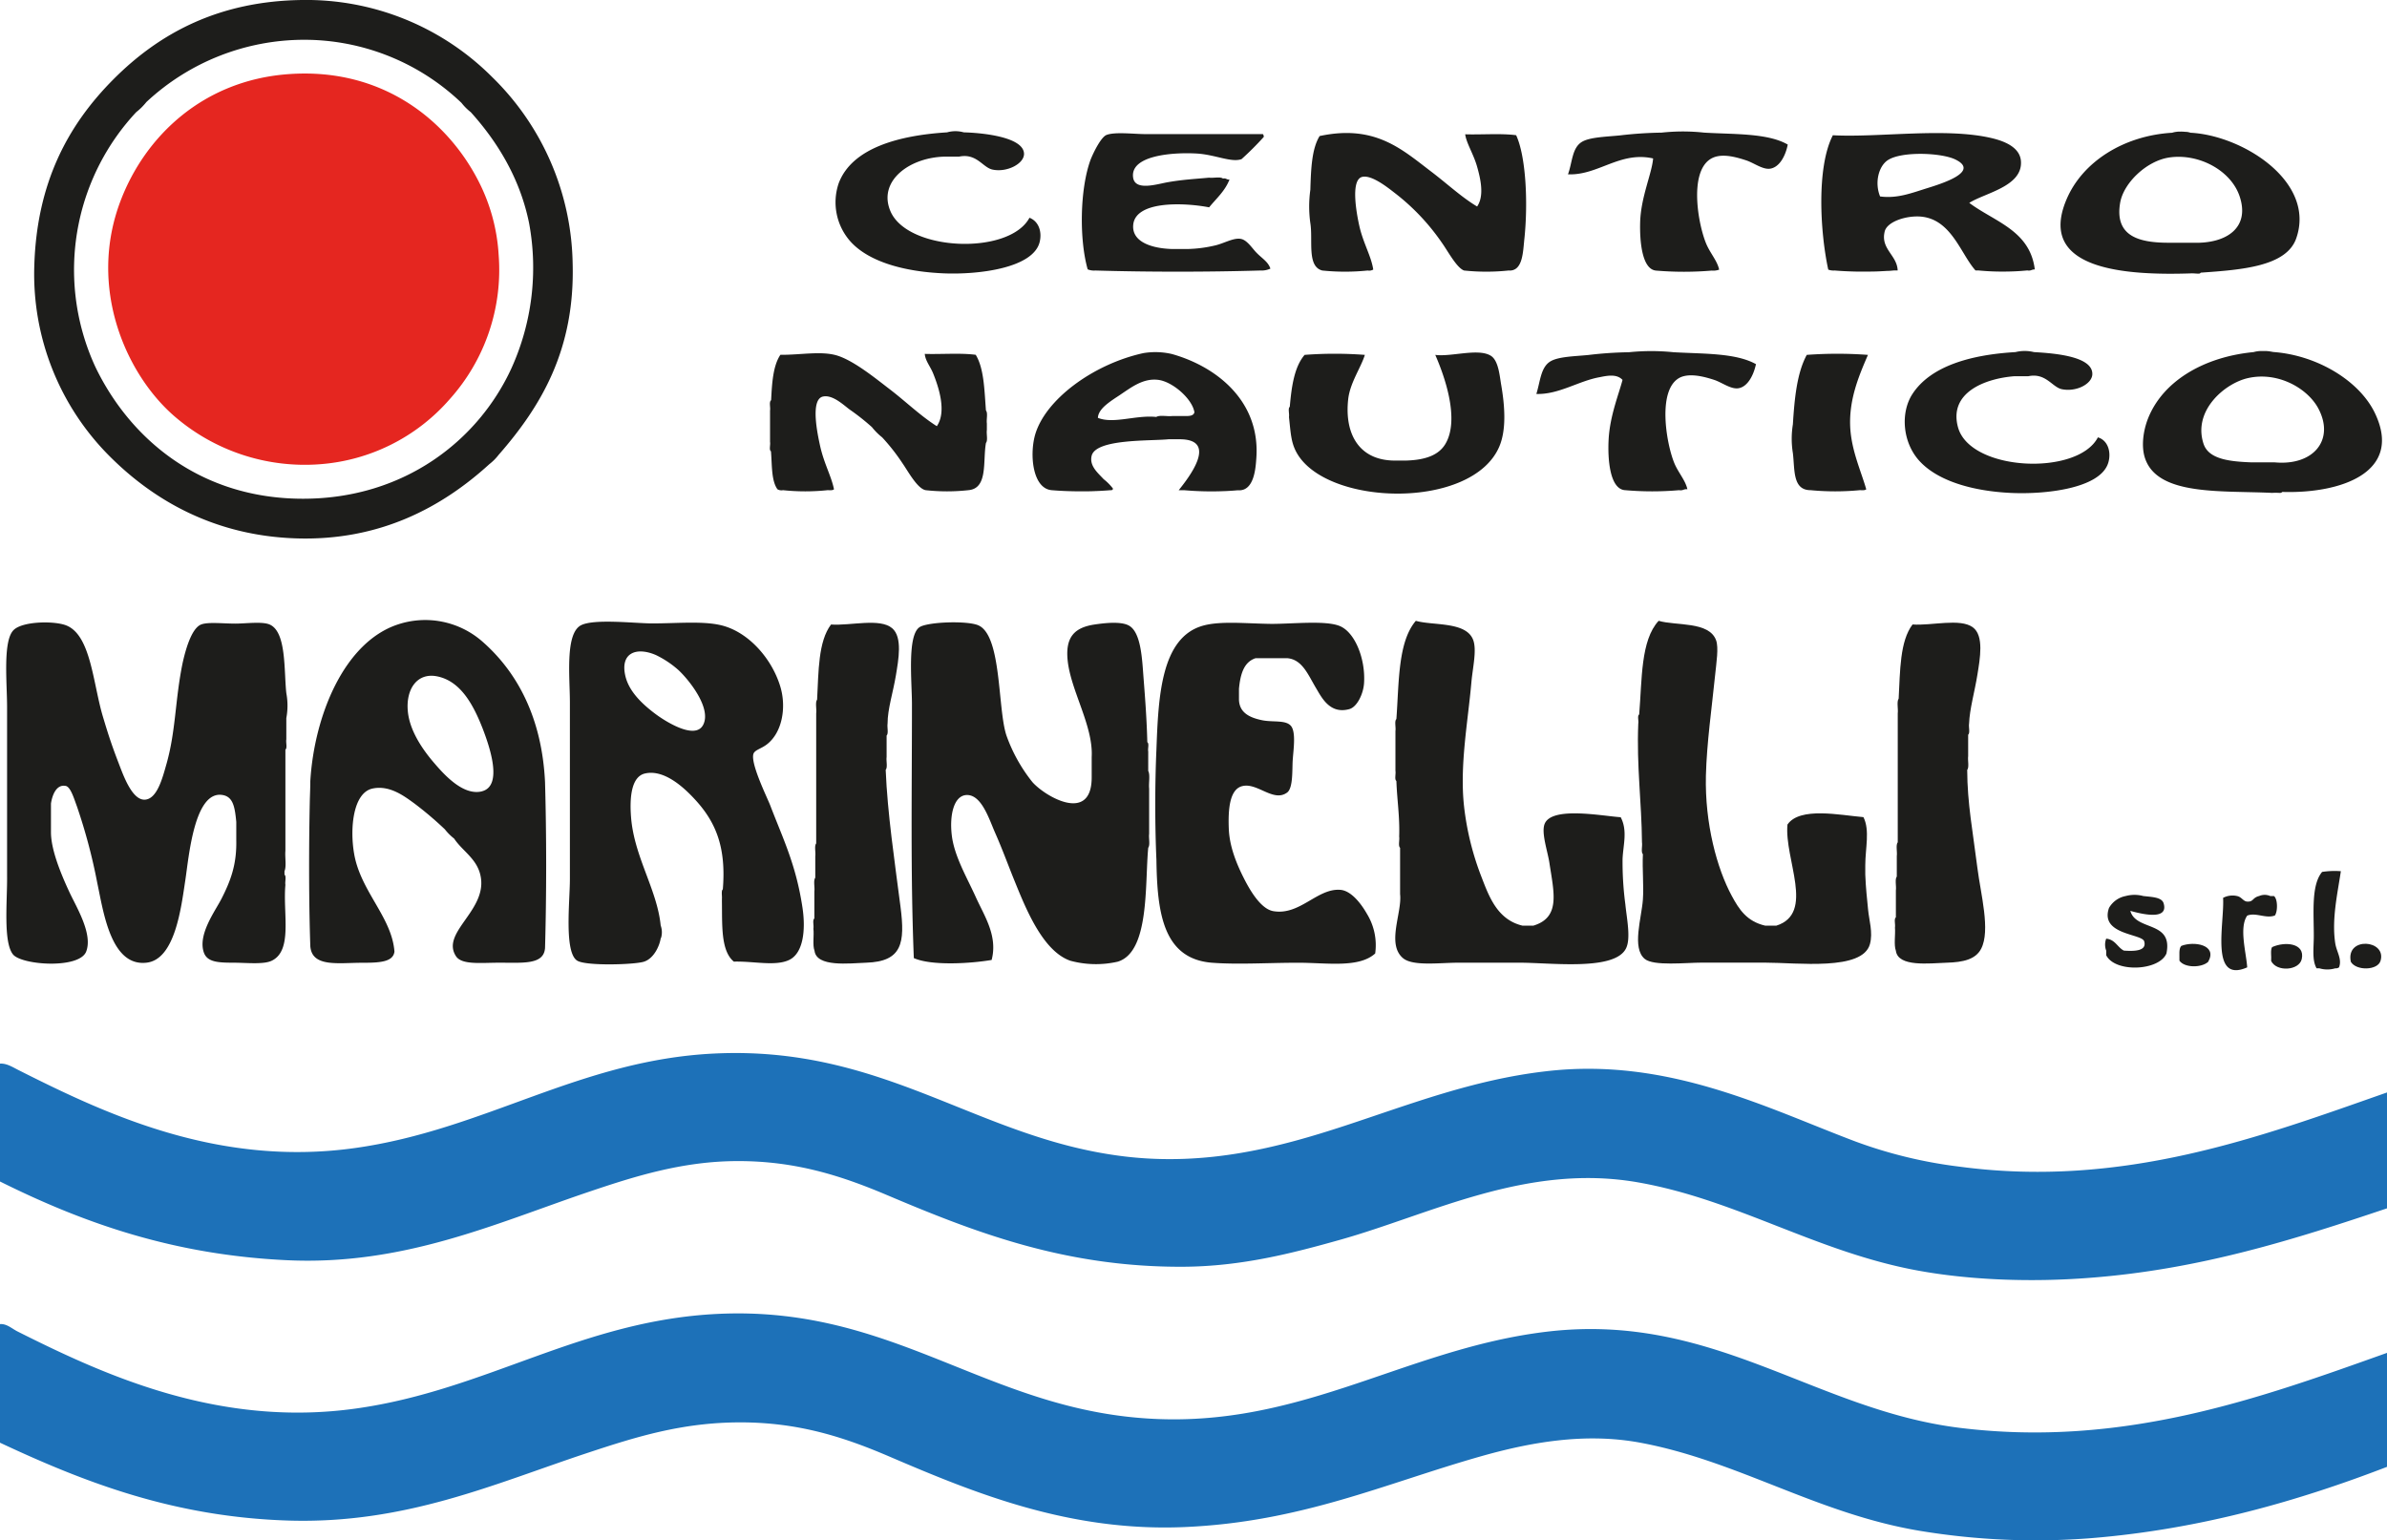
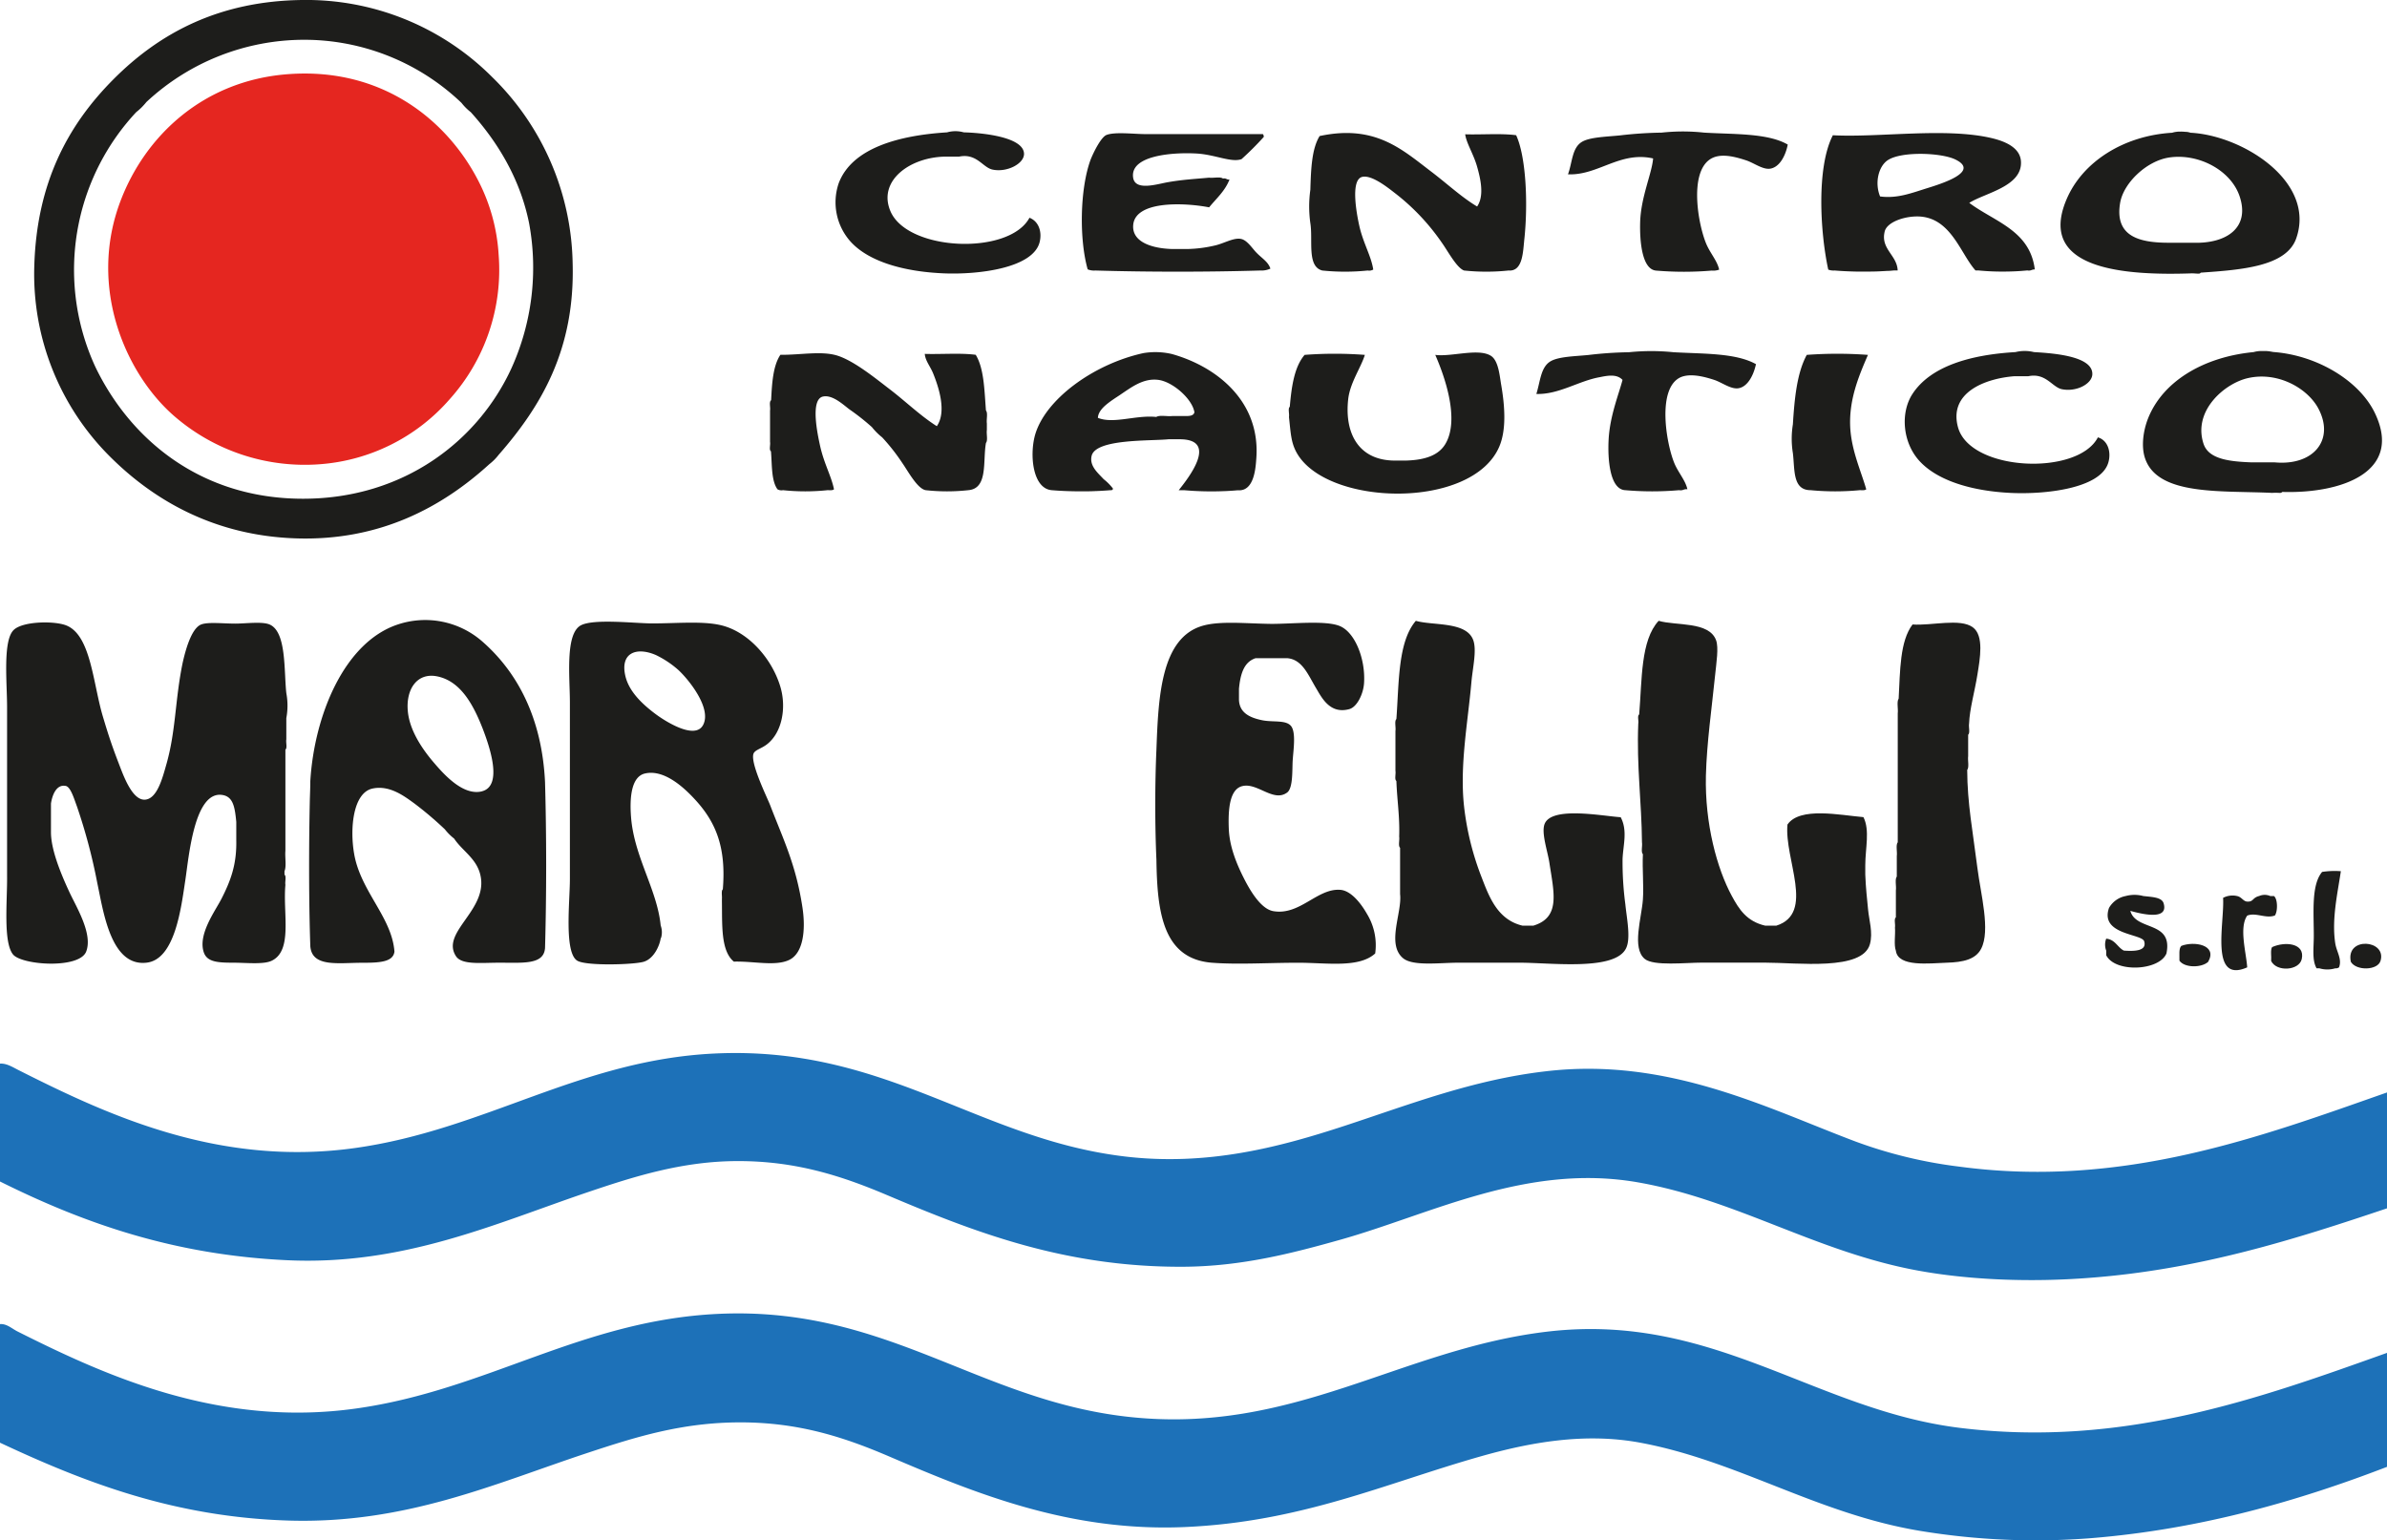
<svg xmlns="http://www.w3.org/2000/svg" viewBox="0 0 600 387.21">
  <g id="bfaa22f8-ea17-4f77-9345-ff07e44fcba9" data-name="Livello 2">
    <g id="f2c7fb13-f004-452d-ba73-c5f5faa4ff7d" data-name="Livello 1">
      <path d="M492.39,293.25A115.63,115.63,0,0,1,466.54,287c-22.16-8.32-47.19-21.34-78-17.7C370.2,271.42,354.35,277.64,338,283s-34.53,10.21-55.43,7.69c-36.9-4.45-60-27.89-102.95-25.86C145.68,266.44,122,284,89.21,288.59,54.84,293.4,26.58,280.05,4.66,269c-1.4-.7-3-1.75-4.66-1.63V297c21.29,10.6,43.86,18.47,72.2,19.79,29.12,1.36,52.14-9.15,75.24-17,11.81-4,24.12-7.95,38.19-7.92,14.49,0,26,3.73,37.51,8.62,22.27,9.43,44.79,18.09,74.3,17.94,14.66-.08,27.39-3.4,39.36-6.76,22.83-6.4,47-19.37,75-14.44,24.76,4.36,44.69,17.43,70.11,22.13,13.24,2.45,28.8,3,43.32,1.86,27.9-2.1,51.84-9.77,74.77-17.47V274.62C568.35,285.71,533.68,298.81,492.39,293.25Z" style="fill:#1d71b8;fill-rule:evenodd" />
      <path d="M492.62,358.93c-36.49-4.51-61.83-29-103.42-24.22-37.32,4.33-64.07,26.09-105.74,21.43-37.71-4.22-60.72-27.85-102.95-25.86-34.4,1.63-58,19.11-90.84,23.76-34.38,4.89-63.16-8.23-85.24-19.33C3,334,1.7,332.71,0,332.85v29.81c21.57,10.11,43.89,18.67,72.44,19.57,29.5.92,51.8-9.25,75.23-17,12.08-4,23.78-7.68,38.43-7.68,14.8,0,26.19,3.76,37.5,8.61,21.65,9.29,45.31,18.92,74.07,17.71C327,382.62,347.94,373,372,366.15c12.54-3.57,26.33-6.09,40.3-3.49,24.47,4.55,44.36,17.8,70.11,22.13a178.38,178.38,0,0,0,43.32,1.86c27.64-2.26,52.27-9.45,74.3-17.93V340.07C568.32,351.37,533.82,364,492.62,358.93Z" style="fill:#1d71b8;fill-rule:evenodd" />
      <path d="M571.82,230.13c.73-1,.74-4.15-.24-4.89h-.93a3.47,3.47,0,0,0-2.79,0c-1.74.43-1.38,1.49-3,1.4-1-.06-1.36-1.15-2.56-1.4a5.11,5.11,0,0,0-3.5.46c.39,6.31-3.42,21.64,6.06,17.47-.24-3.71-2.09-10,0-13C567,229.28,569.56,231,571.82,230.13Z" style="fill:#1d1d1b;fill-rule:evenodd" />
      <path d="M555.05,241.78c2.44-4.3-3.6-5.26-6.76-4-.68.71-.42,2.37-.46,3.72C549.15,243.36,553.44,243.29,555.05,241.78Z" style="fill:#1d1d1b;fill-rule:evenodd" />
      <path d="M578.57,241.08c.89-4-4.17-4.48-7.45-3-.48.76-.13,2.36-.24,3.49C572.24,244.38,577.93,244,578.57,241.08Z" style="fill:#1d1d1b;fill-rule:evenodd" />
      <path d="M74.3,135.33c21.18.73,36.89-7.89,48.68-18.63a14.42,14.42,0,0,0,1.24-1.09,12.89,12.89,0,0,0,1.09-1.24c10.92-12.47,19.23-26.72,18.63-48.22a67,67,0,0,0-20.26-46.81A66,66,0,0,0,75.93,0C55.2.26,40.27,8.18,28.65,19.8S9.23,46,8.62,66.85a64.74,64.74,0,0,0,19.1,48C39,126.09,54.27,134.64,74.3,135.33ZM19.8,56.14A58.08,58.08,0,0,1,34.24,28.19h0A15.53,15.53,0,0,0,35.59,27a17.15,17.15,0,0,0,1.21-1.35A58.16,58.16,0,0,1,76.63,10,57.22,57.22,0,0,1,116,25.86h0a13.52,13.52,0,0,0,2.33,2.33h0c6.61,7.33,12.4,16.6,14.68,28a61.28,61.28,0,0,1-4.43,36.33c-8.29,18.11-26.91,32.85-52.41,32.85-25.95,0-43.52-15.16-52.17-33.08A58.17,58.17,0,0,1,19.8,56.14Z" style="fill:#1d1d1b;fill-rule:evenodd" />
      <path d="M43.79,104.59A50.09,50.09,0,0,0,80.36,116.7,47.92,47.92,0,0,0,113,100.39a48.64,48.64,0,0,0,12.34-36.33A46.51,46.51,0,0,0,120,45C112.29,30.33,96.2,16.88,72.44,18.64,51.18,20.21,36.51,34.1,30.28,50.55,22.05,72.27,31.6,94,43.79,104.59Z" style="fill:#e52620;fill-rule:evenodd" />
      <path d="M237.34,68.72c8.48.34,22.4-1.26,24-7.92.62-2.61-.29-5.18-2.57-6.06-5.08,9.49-30.61,8.47-34.94-1.63-3.28-7.67,4.94-13.7,14-13.74h3.26c4.41-.91,5.92,2.74,8.39,3.26,3.65.78,8-1.5,7.92-4-.13-4.19-10.39-5.24-15.14-5.36a7.68,7.68,0,0,0-4.2,0c-12,.75-23.9,3.88-27.25,12.81a14.83,14.83,0,0,0,2.8,14.44C218.16,65.76,227.22,68.31,237.34,68.72Z" style="fill:#1d1d1b;fill-rule:evenodd" />
      <path d="M275.31,68c13.28.39,28.18.39,41.46,0a5.43,5.43,0,0,0,2.56-.47c-.56-1.74-2.1-2.56-3.49-4-1.07-1.07-2.37-3.24-4-3.49-1.81-.29-4.13,1.11-6.29,1.63a33,33,0,0,1-7.22.93h-3.5c-5-.1-10.17-1.62-10-5.82.24-6.34,12.6-5.91,19.1-4.66,1.81-2.23,4-4.09,5.12-7-.73.12-.82-.42-1.63-.23-.7-.54-2.4-.08-3.49-.23-3.51.33-6.66.48-10.48,1.16-2.69.48-8.11,2.23-8.62-1.16-.86-5.73,10.4-6.41,16.07-6.06,4.6.29,8.63,2.33,11.18,1.4a75.59,75.59,0,0,0,5.59-5.59,1.1,1.1,0,0,0-.23-.7H287.89c-2.77,0-7.71-.62-9.79.23-1.33.55-3.23,4.3-4,6.29-2.66,7.34-2.85,19.87-.7,27.48A4.21,4.21,0,0,0,275.31,68Z" style="fill:#1d1d1b;fill-rule:evenodd" />
      <path d="M332.37,68a55.88,55.88,0,0,0,11.42,0,2,2,0,0,0,1.39-.24c-.5-3.37-2.51-6.6-3.49-10.94-.62-2.75-2.34-11.59.7-12.35,2.34-.58,6.32,2.58,8.15,4A55.24,55.24,0,0,1,362.42,61c1.5,2.09,3.72,6.32,5.59,7a53.56,53.56,0,0,0,11.18,0c3.66.28,3.62-4.81,4-8.15.92-9,.37-20.55-2.09-25.86-3.84-.51-8.6-.1-12.81-.23.32,2.3,2.12,5,3,8.15.82,2.88,1.88,7.29,0,10-3.87-2.3-7.51-5.72-11.64-8.85-7.28-5.53-14.05-11.84-27.95-8.86-2,3.25-2.17,8.39-2.33,13.51a30.23,30.23,0,0,0,0,8.39C330.06,60.4,328.46,67,332.37,68Z" style="fill:#1d1d1b;fill-rule:evenodd" />
      <path d="M415.53,39.83c-.3,3.78-3.09,9.73-3.26,16.07-.12,4.33.35,11.81,4,12.12a83.67,83.67,0,0,0,14,0,4.21,4.21,0,0,0,1.86-.24c-.47-2.22-2.24-4.09-3.26-6.52-2.08-5-4.25-17.67.93-21.19,2.46-1.67,6.08-.76,9.09.23,2,.65,4.17,2.38,6.06,2.1,2.37-.36,3.88-3.27,4.42-6.06-5.07-2.92-13.46-2.54-21-3a49.26,49.26,0,0,0-10.72,0,100.17,100.17,0,0,0-10.48.7c-3.35.34-7.57.42-9.55,1.63-2.5,1.53-2.38,5.14-3.49,8.15C401.69,44.15,407.17,37.94,415.53,39.83Z" style="fill:#1d1d1b;fill-rule:evenodd" />
      <path d="M461.18,68h0c1.66.14,3.55.23,5.49.27l2,0c1.31,0,2.62,0,3.88-.07l1.84-.1c.6,0,1.18-.07,1.73-.12H477c-.14-3.85-4.35-5.38-3.26-9.79.64-2.6,5.77-4.11,9.31-3.72,7.51.82,9.84,9.42,13.51,13.51h.7a60.88,60.88,0,0,0,6.17.29c1.69,0,3.38-.06,4.88-.18l1.3-.11h0c.87.18,1.11-.29,1.86-.24C510.27,57.9,501.32,55.74,495,51c3.93-2.5,13.2-4.08,13-10.24-.08-3.56-3.84-5.22-7.45-6.06C489,32,472.33,34.62,460.71,34c-4.12,8-3.23,24.21-1.16,33.77A3.79,3.79,0,0,0,461.18,68ZM474.46,40.3c3.42-2.33,13.49-1.92,17-.23,6.45,3.1-3.66,6.17-7,7.22-4,1.24-7.56,2.67-11.88,2.09C471.16,45.89,472.23,41.82,474.46,40.3Z" style="fill:#1d1d1b;fill-rule:evenodd" />
      <path d="M550.85,68.72a1.36,1.36,0,0,1,.29,0c.42,0,.93.07,1.35.06a1.36,1.36,0,0,0,.29,0,.52.52,0,0,0,.4-.24h0c10.28-.72,21.52-1.54,24-8.61,5-14.23-13.43-25.89-26.55-26.56a5,5,0,0,0-1-.22c-.41,0-.86-.07-1.32-.07s-.91,0-1.32.07a5,5,0,0,0-1,.22c-12.23.73-22.57,7.34-26.55,16.77C511.86,68,534.65,69.26,550.85,68.72ZM532.92,51c.84-5,6.64-10.56,12.34-11.41,7.36-1.09,15.51,3.2,17.7,9.78,2.65,7.93-3.37,11.91-11.64,11.65H545C537.71,61,531.5,59.42,532.92,51Z" style="fill:#1d1d1b;fill-rule:evenodd" />
      <path d="M455.12,123.22a65.33,65.33,0,0,0,12.35,0c.62,0,1.33.09,1.63-.23-1.3-4.54-3.58-9.4-4-15.14-.49-7.28,2.2-13.46,4.43-18.64a103.89,103.89,0,0,0-15.38,0c-2.46,4.53-3.08,10.9-3.49,17.47a22.42,22.42,0,0,0,0,7.22C451.17,118,450.53,123.23,455.12,123.22Z" style="fill:#1d1d1b;fill-rule:evenodd" />
      <path d="M529.89,116.47c.85-2.56.11-5.73-2.56-6.53-5.08,9.78-32.16,8.57-35.17-2.56-2.36-8.7,6.79-12.24,14.21-12.81h3.49c4.37-.91,6,2.76,8.38,3.26,3.68.77,7.6-1.33,7.69-3.73.17-4.63-9.94-5.31-14.67-5.59a9.67,9.67,0,0,0-4.66,0C495.41,89.16,485.33,92,480.74,99c-3.08,4.7-2.53,12.12,1.64,16.77,4.54,5.07,13.33,7.71,23.29,8.15C514.17,124.29,527.77,122.82,529.89,116.47Z" style="fill:#1d1d1b;fill-rule:evenodd" />
      <path d="M407.84,95.5c-.93,3.59-3.16,9-3.49,14.91-.27,4.75.22,12.64,4.19,12.81a78.15,78.15,0,0,0,13.51,0c1,.18,1.19-.36,2.1-.23-.5-2.26-2.26-4.13-3.27-6.52-2.08-5-4.46-19,1.63-21.67,2.45-1,5.82-.14,8.39.7,1.94.64,4.16,2.39,6.06,2.1,2.35-.36,3.84-3.32,4.42-6.06-5.06-2.85-13.27-2.57-20.73-3a55,55,0,0,0-11.18,0,97.74,97.74,0,0,0-10.25.7c-3.38.33-7.54.39-9.55,1.63-2.41,1.49-2.51,5.06-3.49,8.16,5.62.18,10.59-3.25,15.84-4.2C403.76,94.49,406.34,93.87,407.84,95.5Z" style="fill:#1d1d1b;fill-rule:evenodd" />
      <path d="M264.36,123.22h0c2.18.19,4.76.29,7.34.29h0c1.26,0,2.53,0,3.75-.07h.14c1.21-.05,2.37-.12,3.43-.21h0c.36,0,.8,0,.7-.47a13.52,13.52,0,0,0-2.33-2.33c-1.38-1.52-3.59-3.28-3-5.82,1-4.35,14.73-3.72,19.33-4.19h2.79c10,0,2,10-.23,12.81h1.4a79.4,79.4,0,0,0,10.23.22H308c1.11-.05,2.18-.12,3.14-.21h0c4.24.37,4.5-6,4.66-8.15,1-14.41-10.19-23-21.2-26.09a18.18,18.18,0,0,0-7.22-.23c-12.49,2.73-24.78,11.67-27.25,20.73C258.75,114.69,259.68,122.84,264.36,123.22Zm17.24-24c2.74-1.82,5.73-4.21,9.55-3.73,3.63.46,8.57,4.81,9.08,8.15-.26,1.14-1.88.92-3.26.94h-2.33c-1.24.15-3.1-.31-4,.23-5.16-.53-10.71,1.83-14.67.23C276.06,102.7,279.14,100.86,281.6,99.23Z" style="fill:#1d1d1b;fill-rule:evenodd" />
      <path d="M193.56,103.19v7.92c.14.71-.3,2,.23,2.33.29,3.43.07,7.38,1.63,9.55a2,2,0,0,0,1.4.23,53.56,53.56,0,0,0,11.18,0c.62,0,1.33.09,1.63-.23-.66-3.31-2.51-6.45-3.5-10.95-.6-2.74-2.52-11.59.7-12.35,2.46-.57,5.28,2.19,6.76,3.27a56.9,56.9,0,0,1,5.59,4.42,15.5,15.5,0,0,0,2.56,2.56,50.14,50.14,0,0,1,5.12,6.53c1.4,2,3.74,6.4,5.83,6.75a49.17,49.17,0,0,0,10.71,0c5-.42,3.61-7.26,4.43-11.88.53-.63.08-2.25.23-3.26v-1.63c-.15-1,.3-2.63-.23-3.26-.4-5.12-.47-10.56-2.57-14-3.83-.51-8.59-.1-12.81-.23.15,1.76,1.37,3.09,2.1,4.89,1.39,3.42,3.46,9.66.93,13.28-4.13-2.61-7.74-6.15-11.88-9.32-3.49-2.67-8.79-7-13-8.38-4-1.3-9.32-.19-14.44-.24-1.84,2.75-2.11,7.05-2.33,11.42C193.26,101,193.7,102.4,193.56,103.19Z" style="fill:#1d1d1b;fill-rule:evenodd" />
      <path d="M324,104.82c.44,4.12.52,6.36,1.86,8.85,7.38,13.64,44.16,14.59,51-1.4,1.85-4.31,1.38-10.36.47-15.6-.37-2.12-.65-6-2.56-7.22-3.14-2-9.93.3-14-.24,2.33,5.3,6.2,16.2,2.56,22.36-1.72,2.92-5.18,4.05-9.78,4.2h-2.33c-9.48.28-13.31-6.54-12.34-15.38.46-4.2,3.23-8,4.19-11.18a99.37,99.37,0,0,0-15.14,0c-2.58,3-3.28,7.91-3.73,13.05C323.69,102.66,324.14,104,324,104.82Z" style="fill:#1d1d1b;fill-rule:evenodd" />
      <path d="M583.69,219.18c-2.75,3.28-2.09,10.12-2.09,16.07,0,3-.49,6.11.7,8.16H583a7,7,0,0,0,4,0,1.37,1.37,0,0,0,.94-.24c.8-2.07-.6-3.88-.94-6-.94-6.09.59-12.67,1.4-18.17A21,21,0,0,0,583.69,219.18Z" style="fill:#1d1d1b;fill-rule:evenodd" />
      <path d="M590.91,241.78c1.37,2.31,6.74,2.18,7.46-.24C600,236.2,589.53,235.34,590.91,241.78Z" style="fill:#1d1d1b;fill-rule:evenodd" />
      <path d="M570.87,88.39a8.72,8.72,0,0,0-1.26-.15c-.46,0-1,0-1.41,0a7.23,7.23,0,0,0-1.74.27h0c-12.3,1.18-22.79,7.15-26.56,16.77-1.14,2.93-1.76,6.94-.69,10,3.25,9.41,19.22,8,31.91,8.62h0a15.39,15.39,0,0,1,1.78,0l.32,0a.73.73,0,0,0,.46-.24h0c14.66.46,30.42-4.89,23.29-19.8-3.9-8.16-14.58-14.6-25.62-15.38A4.2,4.2,0,0,0,570.87,88.39Zm11.89,14.33c4.14,7.86-1.23,14.39-10.94,13.51H566c-5.49-.21-10.81-.75-12.11-4.66-2.76-8.33,5.33-15.23,11.18-16.53C572.75,93.32,580.15,97.75,582.76,102.72Z" style="fill:#1d1d1b;fill-rule:evenodd" />
      <path d="M137,238.39c.38-13.4.38-28.41,0-41.8-.78-16.18-7-27.71-15.84-35.4a21.78,21.78,0,0,0-21.2-4.2C86.52,161.46,79,179.82,78,196.36c0,1.68-.09,3.4-.13,5.14-.07,3.36-.12,6.79-.15,10.25v.08c-.06,8.77,0,17.69.28,26h0c.39,5.38,7,4.19,13,4.19,4.25,0,7.81-.13,8.15-2.8C98.51,230.55,90.57,224,89,214.52c-1.09-6.38-.23-15.26,4.65-16.3,4.34-.92,8.08,2,10.48,3.73a89.3,89.3,0,0,1,7.69,6.52,13.52,13.52,0,0,0,2.33,2.33h0c2.18,3.3,6.1,5.21,6.75,10,1.14,8.31-10.11,13.72-6.28,19.57,1.46,2.23,6.24,1.63,10.94,1.63,5.83,0,11,.53,11.42-3.5h0Zm-15.84-39.47c-4.75,1.19-9.55-4.23-12.11-7.22-3.11-3.63-6.06-8.17-6.53-12.81-.57-5.67,2.37-9.94,7.46-8.85,5.82,1.24,9,7.06,11.41,13.27C123,187.55,126.53,197.57,121.12,198.92Z" style="fill:#1d1d1b;fill-rule:evenodd" />
-       <path d="M204.74,239c.5,4.17,8.7,3.16,13,3,9.06-.29,9.77-5,8.62-14-1.49-11.59-3.29-23.56-3.73-34.47.54-.63.08-2.25.23-3.26v-5.36c.54-.55.09-2.09.24-3,0-3.68,1.39-7.86,2.09-12.11.65-3.94,1.72-9.61-.93-11.88-3.08-2.63-10.48-.59-15.37-.93-3.22,4.24-3.13,11.79-3.5,18.87-.53.7-.08,2.4-.23,3.49V212c-.53.63-.08,2.25-.23,3.26v5.36c-.54.7-.08,2.4-.23,3.49v6.76c-.54.4-.09,1.77-.24,2.56C204.66,235.18,204.2,237.58,204.74,239Z" style="fill:#1d1d1b;fill-rule:evenodd" />
      <path d="M476.55,239c.54,4.15,8.4,3.15,12.81,3,4.16-.12,7.24-.84,8.62-3.5,2.4-4.61-.12-13.8-.93-20.26-1.18-9.37-2.54-16.26-2.57-24.69.54-.7.09-2.4.24-3.49v-5.36c.53-.47.08-1.93.23-2.8.14-3.71,1.41-8,2.1-12.34.63-3.93,1.72-9.78-1.17-11.88-3.2-2.33-10.35-.35-15.14-.7-3.19,4.19-3.12,11.63-3.49,18.64-.54.78-.08,2.55-.23,3.72v32.38c-.54.7-.09,2.4-.24,3.49v5.13c-.53.7-.08,2.4-.23,3.49v6.76c-.53.39-.09,1.77-.23,2.56C476.47,235,476,237.5,476.55,239Z" style="fill:#1d1d1b;fill-rule:evenodd" />
-       <path d="M242.94,199.85c3.81-.14,5.67,6.06,7.22,9.55,1.89,4.29,3.36,8.38,4.89,12.11,2.8,6.89,7.07,17.61,14,20a24.61,24.61,0,0,0,11.88.24c8.08-2.41,6.82-19.49,7.69-28.65.53-.71.08-2.41.23-3.5V198.22c-.15-1.4.3-3.41-.23-4.43V188.9c-.15-.71.29-2-.23-2.33-.13-5.33-.5-10.47-.94-16.07-.37-4.81-.61-11.6-3.73-13.27-2.11-1.14-6.5-.55-8.61-.24-5.07.76-7.29,3.2-6.76,8.85.73,7.71,6.49,16.58,6.06,24.46v5.12c0,11.67-11.73,4.79-14.91,1.17A40.25,40.25,0,0,1,253,184.94c-2.26-6.61-1.16-25-7-27.71-2.7-1.28-13-.92-14.91.46-3.09,2.18-1.86,13.79-1.86,19.33,0,22.18-.38,42.55.47,63.82,4.49,2,14.34,1.36,19.56.47,1.59-6.08-1.85-11.07-4-15.84s-5.35-10.16-6-15.37S239.77,200,242.94,199.85Z" style="fill:#1d1d1b;fill-rule:evenodd" />
      <path d="M302.56,157.23c-10.8,2.86-11.39,18.05-11.88,31.21-.39,8.69-.39,19,0,27.71.19,13.22,1.64,24.91,14,25.86,6.57.5,14.07,0,21.66,0,7.24,0,15.23,1.38,19.33-2.33a15.09,15.09,0,0,0-2.1-10c-1.24-2.19-3.85-5.86-6.75-6-5.73-.39-10.1,6.51-16.77,5.36-3.17-.55-5.92-5.34-7.45-8.39-2.3-4.56-3.58-8.52-3.73-12.34-.18-4.74.15-10,3.49-10.72,3.74-.85,7.77,4.16,11.18,1.63,1.54-1.14,1.24-5.88,1.4-8.15.19-2.71.86-7.1-.47-8.62s-4.52-.85-7.21-1.4c-3.35-.68-5.7-2-5.83-5.12v-2.8c.35-3.61,1.2-6.72,4.19-7.68h7.92c3.79.31,5.23,4.11,7.22,7.45,1.43,2.38,3.48,6.7,8.39,5.36,2-.54,3.55-3.88,3.72-6.52.41-6.14-2.34-13-6.28-14.44-3.65-1.36-11.51-.47-17-.47C313.45,156.76,307,156.05,302.56,157.23Z" style="fill:#1d1d1b;fill-rule:evenodd" />
      <path d="M3.26,239.91c2.16,2.72,16.67,3.72,18.4-.7s-2.48-11.23-4.19-14.9c-2.39-5.12-4.67-10.92-4.66-15.14V202c.32-2.16,1.38-4.92,3.73-4.43,1.21.25,2.07,3.18,2.79,5.12A140.88,140.88,0,0,1,24.46,222c1.53,7.16,3.39,21,12.34,20,7.21-.76,8.74-13.89,9.78-20.73.88-5.75,2.23-22.56,9.32-21.43,2.73.43,3.13,3.09,3.49,6.75v4.66c.13,6.16-1.47,10.26-3.72,14.68-1.59,3.11-6,9-4.43,13.51.85,2.41,3.55,2.56,7.46,2.56,3.18,0,7.48.49,9.54-.47,5.42-2.52,2.83-11.9,3.5-19.1-.15-.78.3-2.16-.23-2.56V219c.54-1.25.08-3.49.23-5.13V188.44c.53-.4.08-1.78.23-2.57v-5.35a17.05,17.05,0,0,0,0-6.29c-.62-5.65.07-15.39-4.19-17.24-1.87-.81-6-.23-8.62-.23-3.12,0-6.86-.46-8.62.23-2.5,1-4,6.77-4.66,9.78-1.88,9.21-1.66,16.81-4,25.16-1,3.52-2.38,9.07-5.58,9.09s-5.39-6.37-6.53-9.32c-1.82-4.74-2.65-7.36-4-11.88-2.43-8.4-3-20.14-9.08-22.59-2.91-1.19-11-1.12-13.28,1.16-2.74,2.74-1.63,13.32-1.63,19.33v42.39C1.86,226.36.75,236.76,3.26,239.91Z" style="fill:#1d1d1b;fill-rule:evenodd" />
      <path d="M143.25,176.56V221c0,5.57-1.5,18.47,1.86,20.5,2.26,1.37,14.47,1,16.77.24,2.46-.79,3.88-3.91,4.19-5.83h0a1.13,1.13,0,0,0,.13-.27,5,5,0,0,0-.13-3c-.9-9.06-6.68-17.25-7.45-27.25-.39-5,.1-10.16,3.49-10.95,4.88-1.13,9.89,3.61,12.58,6.53,5.24,5.67,7.87,12,7,22.59h0a.78.78,0,0,0-.23.45.29.29,0,0,1,0,.09c-.08.54.06,1.3,0,1.9a1.9,1.9,0,0,1,0,.35h0c.1,6-.35,12.62,3,15.38,5-.15,10.55,1.26,14-.47s4.09-7.48,3.26-13.05c-1.62-10.8-4.79-17.09-8.15-25.85-.79-2-4.9-10.33-4.2-12.81.29-1,1.86-1.3,3.26-2.33,3.91-2.87,5.14-9.25,3.5-14.67-2.06-6.78-7.57-13.18-14-15.14-4.66-1.43-11.49-.7-18.17-.7-4.25,0-14.61-1.24-17.93.47C142,159.29,143.25,170.3,143.25,176.56Zm21.66-11.88a24.5,24.5,0,0,1,5.59,3.73c2.44,2.23,8.4,9.47,6.28,13.74-2,4.09-9.83-1.05-11.87-2.56-3.66-2.71-6.78-5.83-7.69-9.55C155.78,164.15,159.91,162.5,164.91,164.68Z" style="fill:#1d1d1b;fill-rule:evenodd" />
      <path d="M372.44,220.58A70.45,70.45,0,0,1,368,202.64c-1.12-10.3,1-21.28,1.86-31.21.32-3.56,1.37-7.93.47-10.48-1.69-4.79-10.1-3.63-14.44-4.89-4.54,5.32-4.21,15.51-4.89,24.69-.54.55-.09,2.09-.24,3v10c.15.79-.29,2.17.24,2.57.16,4.73.87,8.9.7,14,.14.86-.3,2.32.23,2.8v11.64c.55,4.63-3.46,12.5.7,16.07,2.45,2.12,9.2,1.17,14,1.17H382c8,0,24.14,2.15,26.78-3.73,1.16-2.57.11-7.45-.23-10.95a80.85,80.85,0,0,1-.7-11.41c.15-3.51,1.31-7.12-.47-10.48-4.61-.3-17.24-2.79-19.1,1.63-.93,2.22.73,6.89,1.17,9.78,1.16,7.62,2.84,13.75-4,15.84h-2.79C376.44,231.18,374.33,225.5,372.44,220.58Z" style="fill:#1d1d1b;fill-rule:evenodd" />
      <path d="M446.5,232.69h-2.79c-4.68-1.08-6.6-4.16-8.39-7.45-3.74-6.89-6.81-18.22-6.52-30.28.2-8.12,1.51-17.3,2.33-25.39.3-3,.91-6.76.23-8.62-1.75-4.81-10.07-3.6-14.44-4.89-4.55,4.92-4.16,14.78-4.89,23.53-.53.32-.08,1.62-.23,2.32-.44,10.7.84,19.66.93,29.82.15.94-.3,2.48.23,3-.18,3.79.25,7.92,0,11.41-.33,4.65-2.83,12.18.47,14.91,2.24,1.85,10.25.93,14.44.93h15.61c8.42,0,24.69,2.15,26.55-4.66.8-2.92-.22-6-.46-8.62-.27-2.82-.57-5.3-.71-8.85v-2.33c0-4.26,1.2-8.81-.46-12.11-5.93-.51-16-2.65-19.1,1.86C448.47,216,456.31,229.58,446.5,232.69Z" style="fill:#1d1d1b;fill-rule:evenodd" />
      <path d="M544.56,239.68c1.7-8.3-7.64-5.56-9.08-10.71,2.89.8,9.65,2.46,8.38-1.87-.45-1.57-2.88-1.6-5.12-1.86a8.5,8.5,0,0,0-4.42,0,6.14,6.14,0,0,0-4.2,3c-2.35,6.77,8.29,6.44,8.85,8.39.71,2.46-2.46,2.52-5.12,2.33-1.63-.85-2.17-2.79-4.43-3a4.17,4.17,0,0,0,0,3v1.16C531.64,244.56,542.72,244.08,544.56,239.68Z" style="fill:#1d1d1b;fill-rule:evenodd" />
    </g>
  </g>
</svg>